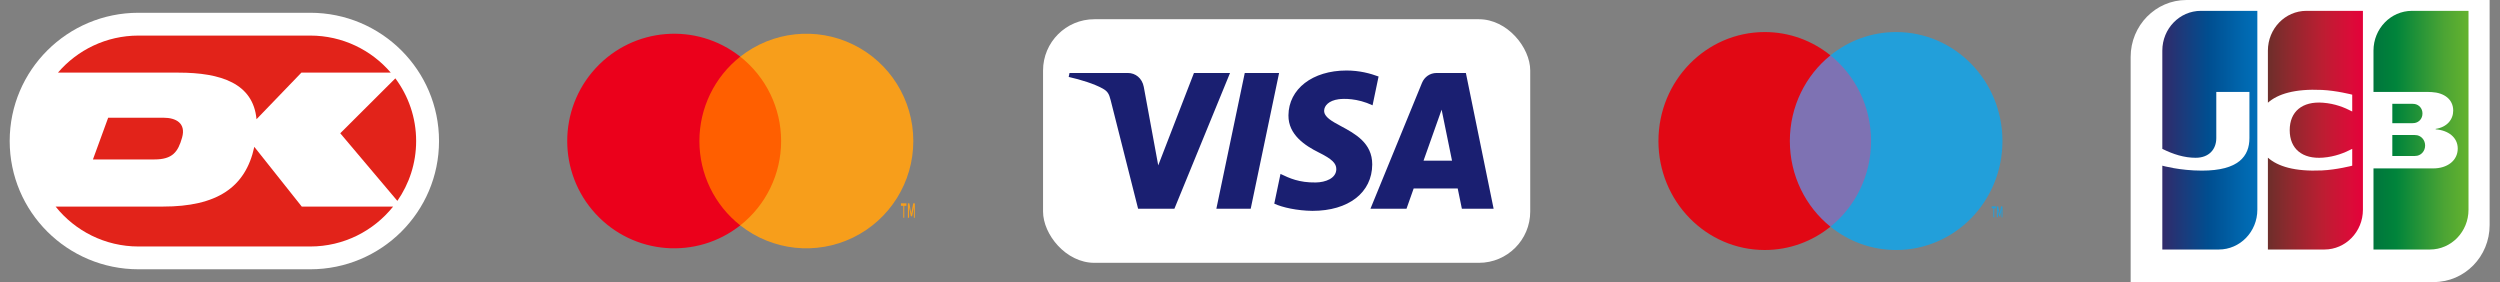
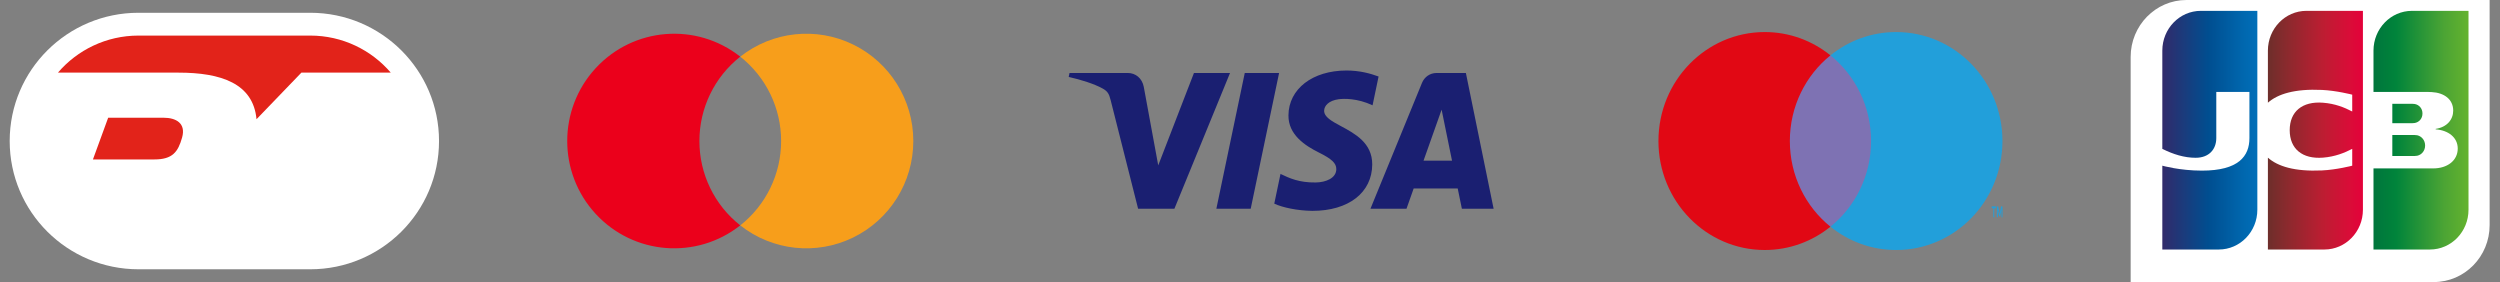
<svg xmlns="http://www.w3.org/2000/svg" width="195" height="22" viewBox="0 0 195 22" fill="none">
  <rect x="0" y="0" width="195" height="22" fill="#808080" stroke="none" />
  <path d="M24.198 0.996C21.62 0.996 13.381 0.996 10.803 0.996C5.254 0.996 0.756 5.475 0.756 11C0.756 16.526 5.254 21.004 10.803 21.004C13.381 21.004 21.62 21.004 24.198 21.004C29.746 21.004 34.244 16.526 34.244 11C34.244 5.475 29.746 0.996 24.198 0.996Z" fill="white" />
-   <path d="M26.54 10.395L30.994 15.669C31.917 14.342 32.459 12.733 32.459 11C32.459 9.17 31.855 7.478 30.837 6.111L26.54 10.395Z" fill="#E2231A" />
  <path d="M13.918 5.665C17.244 5.665 19.75 6.508 20.008 9.299L23.509 5.665H30.48C28.963 3.897 26.71 2.775 24.198 2.775H10.803C8.29 2.775 6.036 3.897 4.52 5.665C6.739 5.665 11.892 5.665 13.918 5.665Z" fill="#E2231A" />
  <path d="M8.437 9.183L7.249 12.436C7.249 12.436 10.766 12.436 12.042 12.436C13.459 12.436 13.887 11.851 14.204 10.727C14.518 9.615 13.73 9.183 12.762 9.183C11.949 9.183 8.437 9.183 8.437 9.183Z" fill="#E2231A" />
-   <path d="M23.538 16.114L19.836 11.454C19.151 14.631 16.91 16.113 12.709 16.113C9.556 16.113 5.87 16.113 4.337 16.113C5.851 18.008 8.187 19.226 10.803 19.226H24.198C26.814 19.226 29.148 18.009 30.663 16.114H23.538V16.114Z" fill="#E2231A" />
-   <rect x="54.091" y="4.42" width="7.299" height="13.16" fill="#FF5F00" />
  <path d="M54.554 11.001C54.552 8.433 55.727 6.006 57.74 4.42C54.32 1.724 49.409 2.116 46.458 5.322C43.506 8.529 43.506 13.472 46.458 16.677C49.409 19.884 54.32 20.276 57.74 17.58C55.727 15.995 54.552 13.569 54.554 11.001V11.001Z" fill="#EB001B" />
  <path d="M71.238 11.001C71.238 14.205 69.414 17.128 66.541 18.528C63.669 19.928 60.251 19.56 57.74 17.58C59.753 15.993 60.928 13.568 60.928 11C60.928 8.432 59.753 6.007 57.74 4.42C60.251 2.44 63.669 2.072 66.541 3.472C69.414 4.872 71.238 7.795 71.238 10.999V11.001Z" fill="#F79E1B" />
-   <path fill-rule="evenodd" clip-rule="evenodd" d="M70.532 16.052V16.983H70.456V16.052H70.274V15.86H70.7V16.052H70.532ZM71.358 15.86V16.983L71.283 16.991V16.14L71.144 16.871H71.047L70.907 16.14V16.983H70.814V15.86H70.929L71.079 16.662L71.23 15.86H71.358Z" fill="#F79E1B" />
-   <rect x="81.358" y="1.5" width="38" height="19" rx="4" fill="white" />
  <path fill-rule="evenodd" clip-rule="evenodd" d="M107.034 12.824C107.041 11.153 105.688 10.426 104.605 9.844C103.878 9.453 103.273 9.128 103.283 8.627C103.291 8.248 103.645 7.843 104.418 7.74C104.802 7.69 105.86 7.649 107.06 8.214L107.529 5.968C106.884 5.73 106.055 5.5 105.024 5.5C102.376 5.5 100.513 6.938 100.499 9C100.482 10.524 101.829 11.374 102.842 11.881C103.887 12.4 104.237 12.733 104.232 13.197C104.224 13.907 103.399 14.222 102.63 14.233C101.324 14.254 100.55 13.885 99.937 13.592L99.879 13.564L99.393 15.885C100.02 16.179 101.175 16.434 102.371 16.447C105.185 16.447 107.026 15.026 107.034 12.824ZM99.769 5.693L97.555 16.281H94.876L97.091 5.693L99.769 5.693ZM111.036 12.53L112.446 8.554L113.257 12.53H111.036ZM116.502 16.281H114.026L113.701 14.7L110.266 14.7L109.707 16.281H106.895L110.913 6.47C111.105 5.999 111.539 5.693 112.054 5.693H114.339L116.502 16.281ZM91.603 16.281L95.942 5.693H93.128L90.342 12.899L89.214 6.772C89.082 6.088 88.559 5.693 87.979 5.693H83.421L83.358 6.001C84.293 6.209 85.356 6.543 86 6.901C86.394 7.121 86.507 7.312 86.636 7.831L88.772 16.281H91.603Z" fill="#1A1F71" />
  <rect x="138.582" y="4.328" width="7.547" height="13.33" fill="#7E72B3" />
  <path d="M139.608 11C139.608 8.289 140.846 5.874 142.774 4.318C141.364 3.179 139.585 2.5 137.65 2.5C133.07 2.5 129.358 6.306 129.358 11C129.358 15.696 133.07 19.5 137.65 19.5C139.585 19.5 141.364 18.822 142.774 17.682C140.846 16.127 139.608 13.711 139.608 11Z" fill="#E10814" />
  <path fill-rule="evenodd" clip-rule="evenodd" d="M156.191 16.1V16.95H156.119V16.311L156.01 16.859H155.937L155.829 16.312V16.95H155.755V16.1H155.856L155.974 16.684L156.088 16.1H156.191ZM155.552 16.245V16.95H155.481V16.245H155.352V16.101H155.681V16.245H155.552Z" fill="#229FDA" />
  <path d="M156.191 11C156.191 15.696 152.479 19.5 147.898 19.5C145.964 19.5 144.186 18.822 142.774 17.682C144.704 16.126 145.943 13.711 145.943 11C145.943 8.289 144.704 5.874 142.774 4.318C144.186 3.179 145.964 2.5 147.898 2.5C152.479 2.5 156.191 6.306 156.191 11Z" fill="#229FDA" />
  <path d="M194.191 17.558C194.191 20.011 192.241 22 189.835 22H166.191V4.443C166.191 1.989 168.14 0 170.546 0H194.191V17.558Z" fill="white" />
  <path d="M186.601 12.168H188.34C188.394 12.168 188.497 12.159 188.547 12.147C188.882 12.074 189.159 11.767 189.159 11.349C189.159 10.934 188.882 10.626 188.547 10.551C188.497 10.54 188.394 10.531 188.34 10.531H186.601V12.168Z" fill="url(#paint0_linear_1_192)" />
  <path d="M188.136 0.846C186.477 0.846 185.132 2.235 185.132 3.949V7.171H189.383C189.482 7.171 189.603 7.178 189.678 7.183C190.64 7.233 191.35 7.742 191.35 8.629C191.35 9.325 190.865 9.919 189.982 10.053V10.089C190.957 10.159 191.704 10.713 191.704 11.586C191.704 12.53 190.884 13.136 189.792 13.136H185.132V19.462H189.538C191.199 19.462 192.544 18.072 192.544 16.359V0.846H188.136Z" fill="url(#paint1_linear_1_192)" />
  <path d="M188.953 8.853C188.953 8.443 188.675 8.169 188.349 8.111C188.318 8.106 188.235 8.097 188.177 8.097H186.601V9.608H188.177C188.235 9.608 188.318 9.6 188.349 9.594C188.675 9.537 188.953 9.262 188.953 8.853Z" fill="url(#paint2_linear_1_192)" />
  <path d="M171.666 0.846C170.007 0.846 168.661 2.235 168.661 3.949V11.611C169.504 12.033 170.374 12.307 171.26 12.307C172.299 12.307 172.871 11.652 172.871 10.771V7.171H175.455V10.771C175.455 12.179 174.617 13.309 171.746 13.309C170.017 13.309 168.661 12.923 168.661 12.923V19.462H173.068C174.728 19.462 176.073 18.072 176.073 16.359V0.846H171.666Z" fill="url(#paint3_linear_1_192)" />
  <path d="M179.901 0.846C178.242 0.846 176.896 2.235 176.896 3.949V8.011C177.658 7.336 178.974 6.915 181.113 7.014C182.259 7.067 183.473 7.384 183.473 7.384V8.697C182.865 8.38 182.136 8.084 181.197 8.012C179.574 7.885 178.597 8.704 178.597 10.154C178.597 11.604 179.574 12.423 181.197 12.296C182.136 12.222 182.874 11.92 183.473 11.611V12.924C183.473 12.924 182.259 13.241 181.113 13.294C178.974 13.393 177.658 12.973 176.896 12.298V19.462H181.303C182.963 19.462 184.308 18.072 184.308 16.359V0.846H179.901Z" fill="url(#paint4_linear_1_192)" />
  <defs>
    <linearGradient id="paint0_linear_1_192" x1="185.194" y1="13.725" x2="192.618" y2="13.725" gradientUnits="userSpaceOnUse">
      <stop stop-color="#00763C" />
      <stop offset="0.229" stop-color="#00843B" />
      <stop offset="0.743" stop-color="#4DA534" />
      <stop offset="1" stop-color="#65B32E" />
    </linearGradient>
    <linearGradient id="paint1_linear_1_192" x1="185.195" y1="19.477" x2="192.619" y2="19.477" gradientUnits="userSpaceOnUse">
      <stop stop-color="#00763C" />
      <stop offset="0.229" stop-color="#00843B" />
      <stop offset="0.743" stop-color="#4DA534" />
      <stop offset="1" stop-color="#65B32E" />
    </linearGradient>
    <linearGradient id="paint2_linear_1_192" x1="185.195" y1="11.236" x2="192.618" y2="11.236" gradientUnits="userSpaceOnUse">
      <stop stop-color="#00763C" />
      <stop offset="0.229" stop-color="#00843B" />
      <stop offset="0.743" stop-color="#4DA534" />
      <stop offset="1" stop-color="#65B32E" />
    </linearGradient>
    <linearGradient id="paint3_linear_1_192" x1="168.724" y1="19.462" x2="176.135" y2="19.462" gradientUnits="userSpaceOnUse">
      <stop stop-color="#312B6B" />
      <stop offset="0.475" stop-color="#004E90" />
      <stop offset="0.826" stop-color="#0066AD" />
      <stop offset="1" stop-color="#006FB9" />
    </linearGradient>
    <linearGradient id="paint4_linear_1_192" x1="176.959" y1="19.462" x2="184.371" y2="19.462" gradientUnits="userSpaceOnUse">
      <stop stop-color="#6E2E2B" />
      <stop offset="0.173" stop-color="#882A2D" />
      <stop offset="0.573" stop-color="#BD1D32" />
      <stop offset="0.859" stop-color="#DA0C38" />
      <stop offset="1" stop-color="#E4003A" />
    </linearGradient>
  </defs>
</svg>